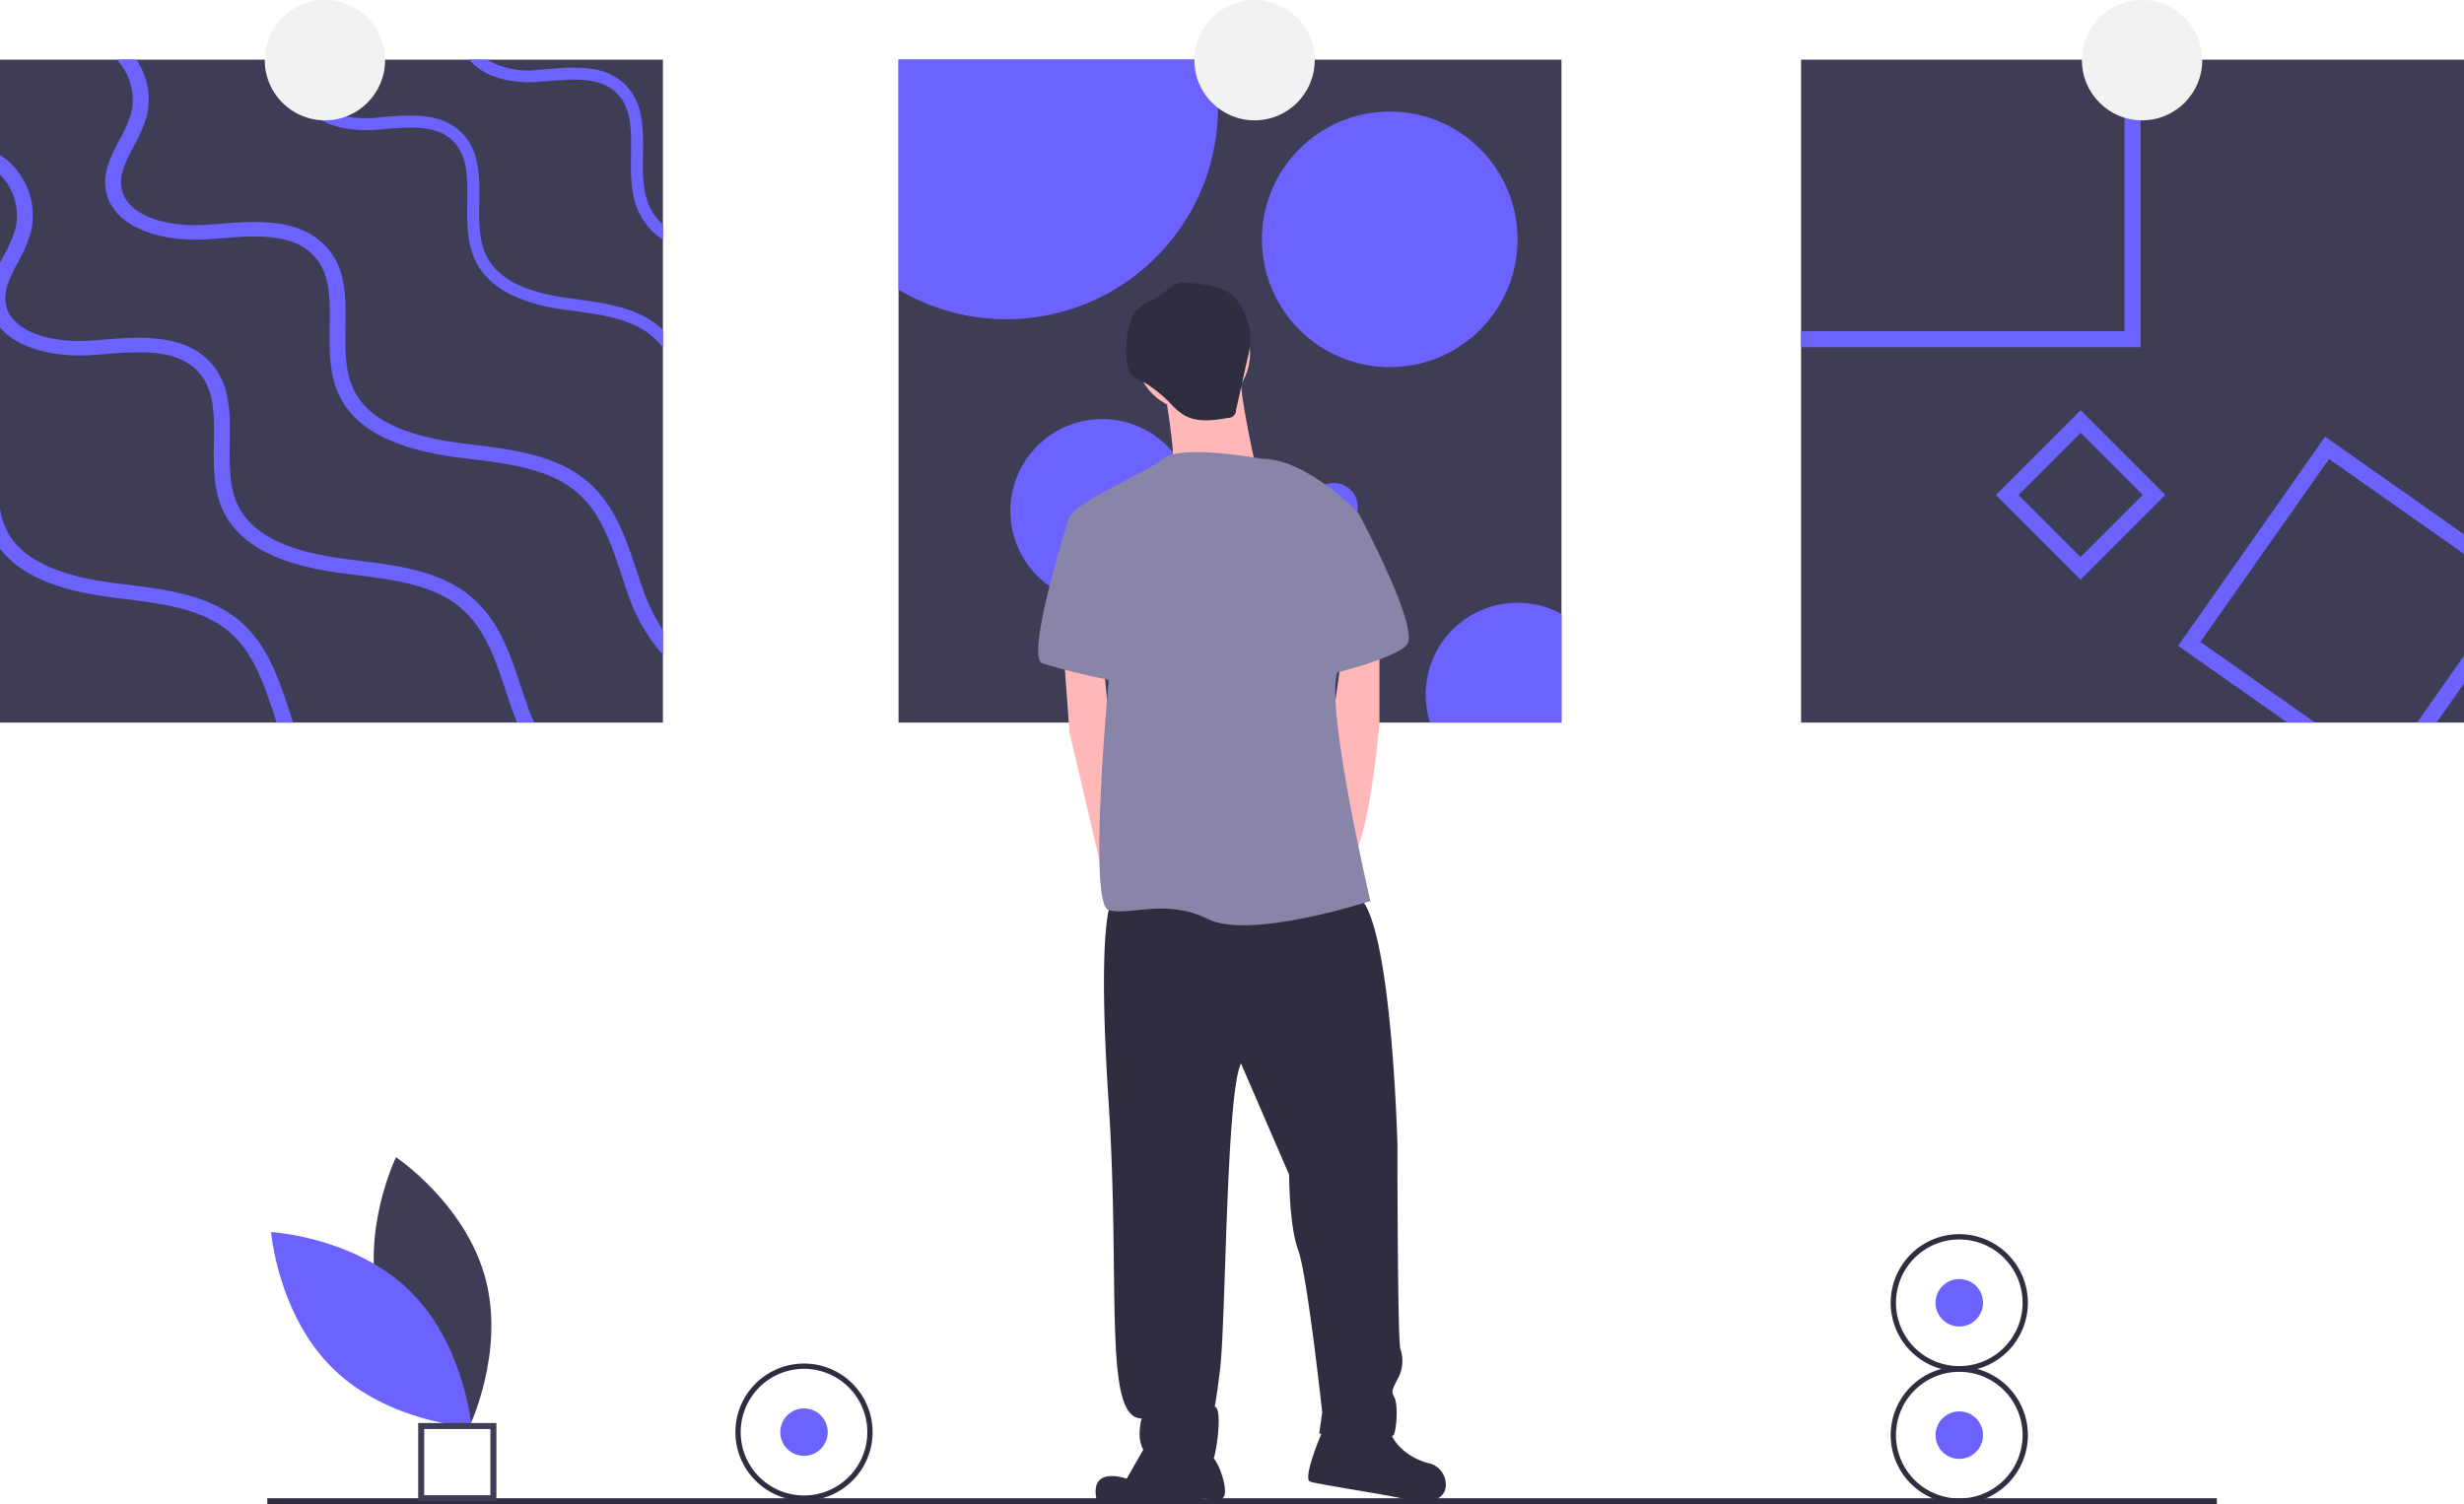
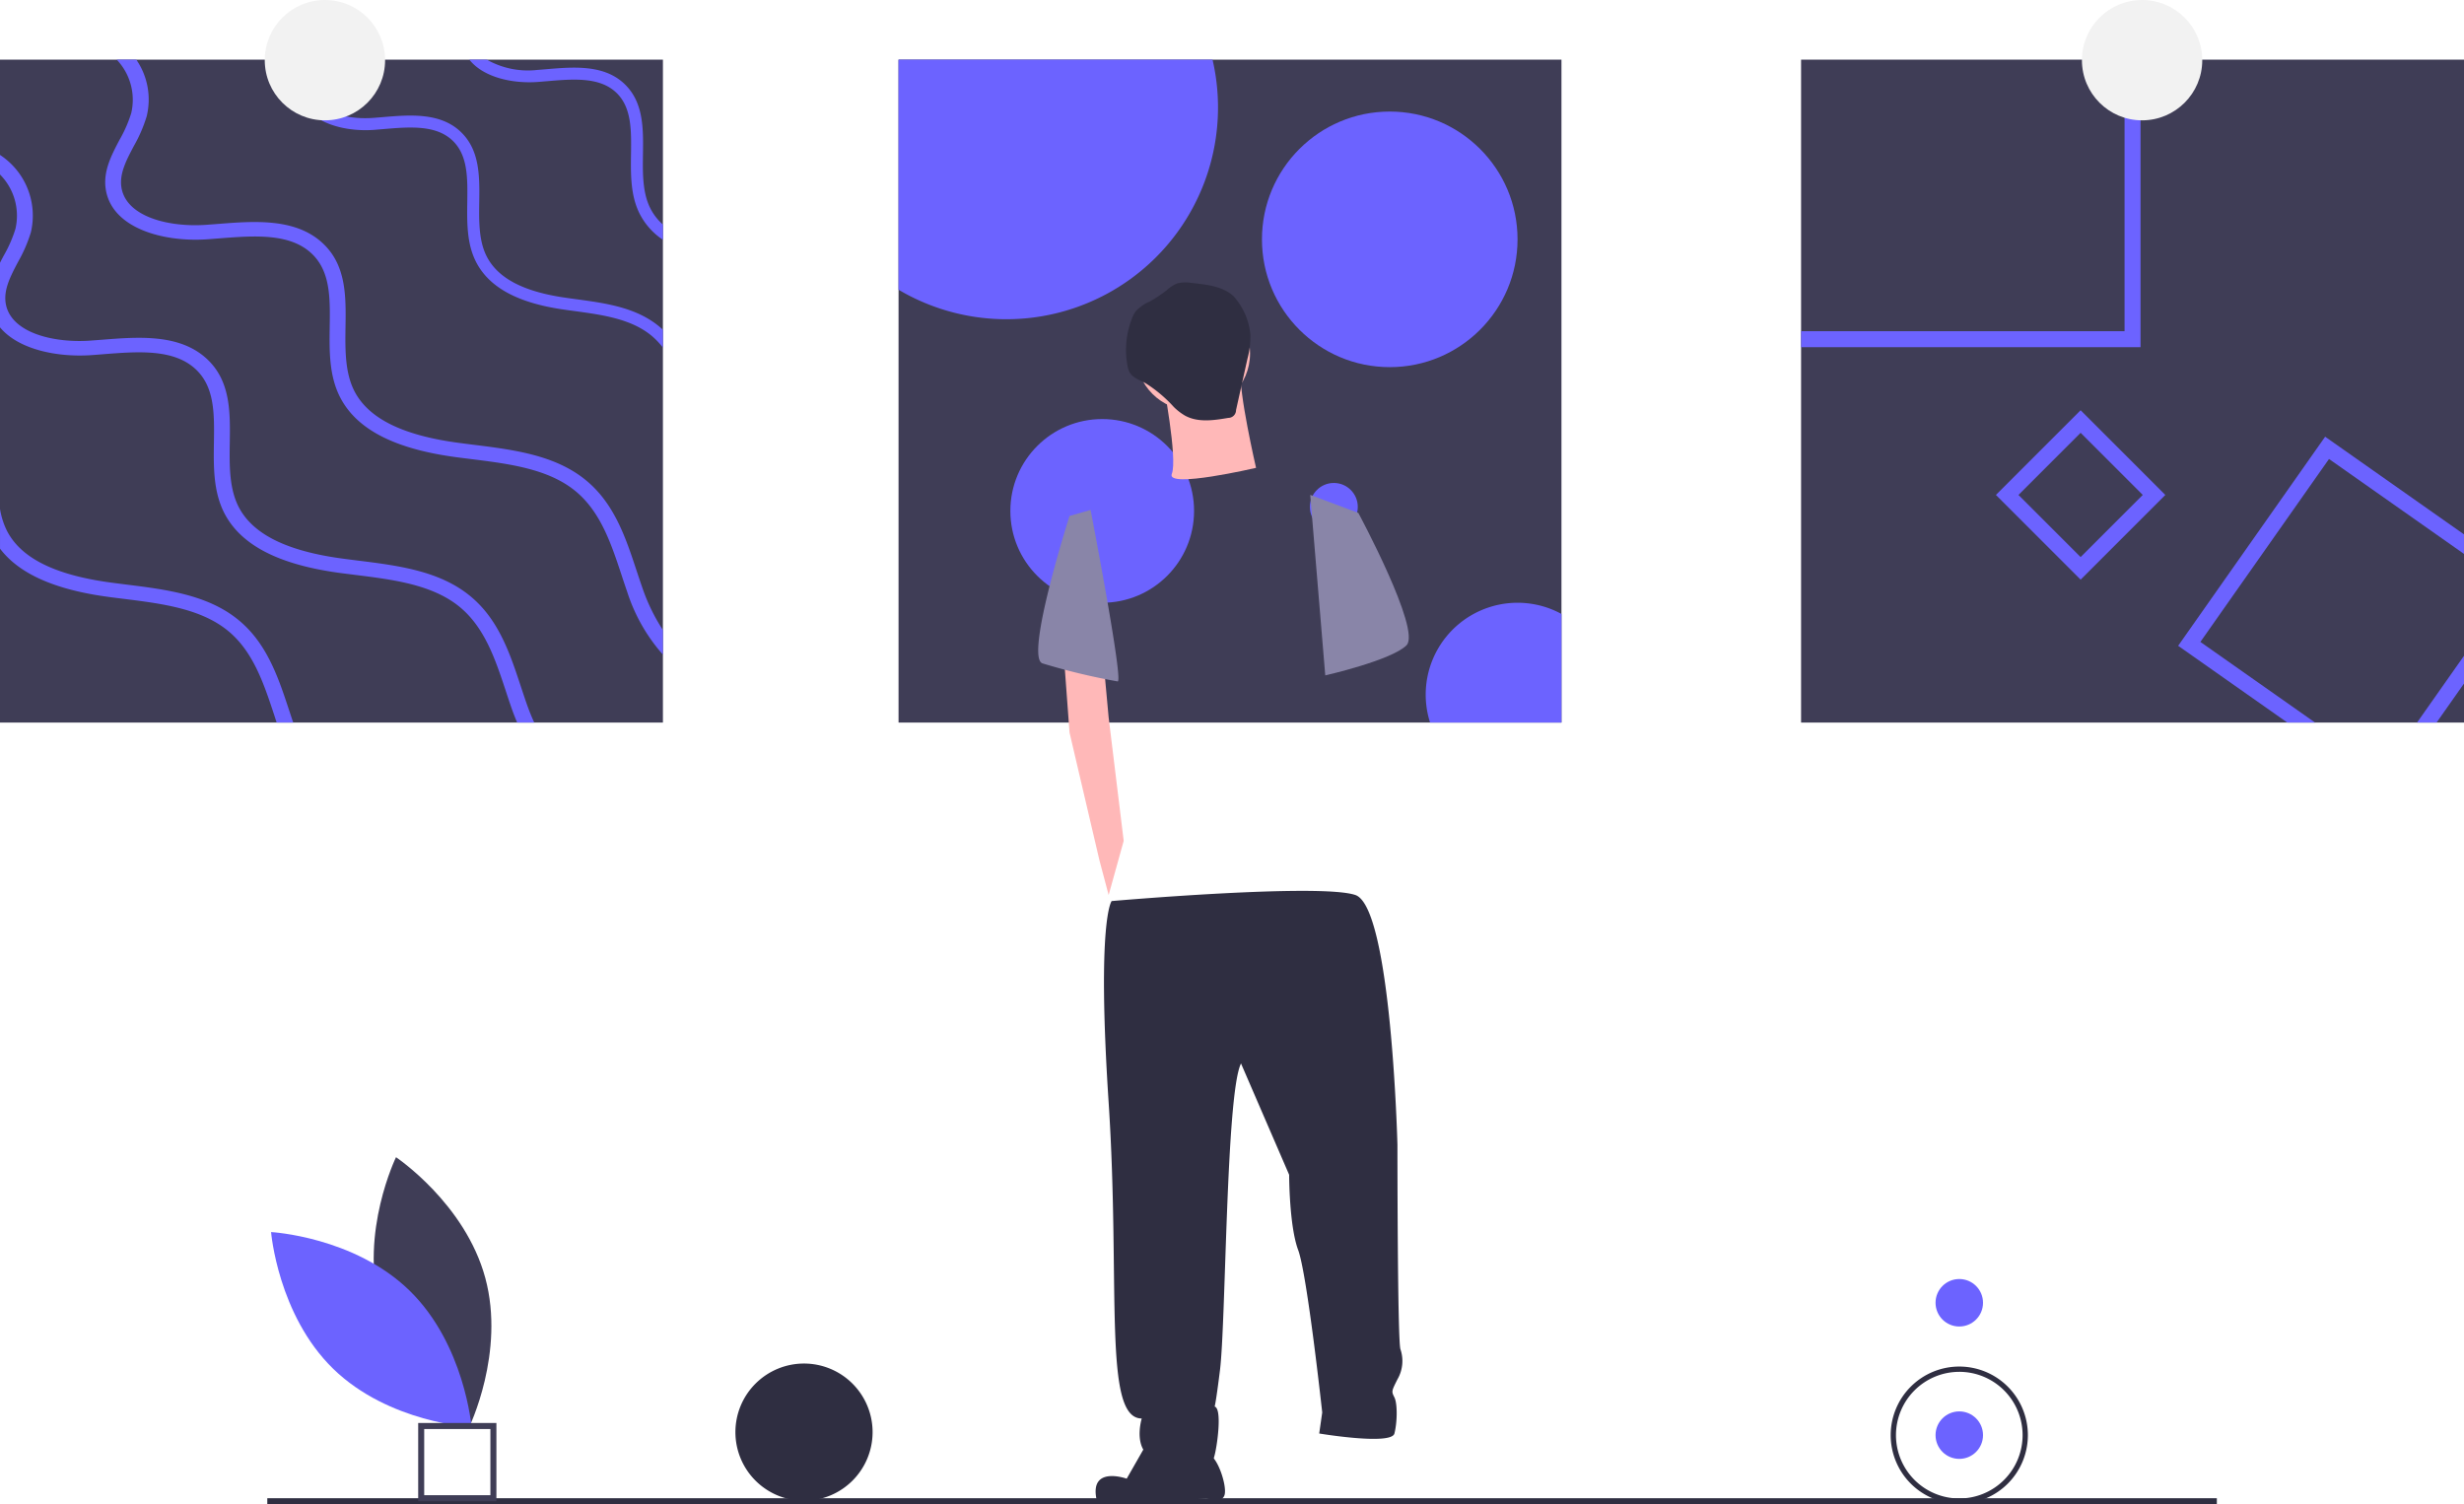
<svg xmlns="http://www.w3.org/2000/svg" width="383" height="233.822" viewBox="0 0 383 233.822">
  <defs>
    <style>.a{fill:#3f3d56;}.b{fill:#6c63ff;}.c{fill:#2f2e41;}.d{fill:#f2f2f2;}.e{fill:#ffb8b8;}.f{fill:#8985a8;}</style>
  </defs>
  <path class="a" d="M236.591,645.176c3.136,11.593,13.878,18.773,13.878,18.773s5.657-11.616,2.521-23.21-13.878-18.773-13.878-18.773S233.455,633.583,236.591,645.176Z" transform="translate(-177.556 -442.089)" />
  <path class="b" d="M213.586,662.828c8.606,8.377,9.657,21.255,9.657,21.255s-12.9-.7-21.507-9.082-9.657-21.255-9.657-21.255S204.98,654.451,213.586,662.828Z" transform="translate(-149.942 -462.232)" />
  <rect class="c" width="303.033" height="0.935" transform="translate(41.549 232.886)" />
  <path class="a" d="M266.685,746.967H254.526V734.808h12.159Zm-11.223-.935H265.75V735.744H255.462Z" transform="translate(-189.524 -513.613)" />
  <rect class="a" width="103.044" height="103.044" transform="translate(0 9.272)" />
  <path class="b" d="M306.336,181.667v2.365a10.694,10.694,0,0,1-3.675-4.165c-1.372-2.806-1.328-6.04-1.285-9.168.05-3.718.1-7.225-2.26-9.51-2.595-2.508-6.747-2.154-10.764-1.813-.472.037-.944.081-1.409.118-4.029.3-8.517-.714-10.7-3.464h2.719a12.981,12.981,0,0,0,7.84,1.6c.453-.031.919-.074,1.384-.112,4.227-.36,9.019-.77,12.216,2.328,2.942,2.843,2.886,6.928,2.831,10.875-.043,2.911-.081,5.916,1.1,8.324A8.513,8.513,0,0,0,306.336,181.667Z" transform="translate(-203.292 -146.758)" />
  <path class="b" d="M259.987,198.023v2.769a11.776,11.776,0,0,0-1.515-1.633c-3.2-2.824-7.8-3.445-12.247-4.053-.577-.075-1.142-.155-1.707-.236-7.207-1.037-11.676-3.513-13.656-7.555-1.372-2.806-1.328-6.04-1.285-9.168.05-3.718.1-7.225-2.26-9.51-2.595-2.508-6.747-2.154-10.764-1.813-.472.037-.944.081-1.409.118-5.177.391-11.118-1.4-11.931-6.251a8.31,8.31,0,0,1,.751-4.662H206a7.529,7.529,0,0,0-.95,4.351c.615,3.7,5.593,5.028,9.957,4.7.453-.031.919-.074,1.384-.112,4.227-.36,9.019-.77,12.216,2.328,2.942,2.843,2.886,6.928,2.831,10.875-.043,2.911-.081,5.916,1.1,8.324,1.688,3.451,5.692,5.587,12.247,6.53.559.081,1.124.161,1.688.236,4.718.639,9.6,1.3,13.234,4.5Q259.848,197.884,259.987,198.023Z" transform="translate(-156.944 -146.758)" />
  <path class="b" d="M208.359,244.691v3.824a27.27,27.27,0,0,1-5.549-9.746c-.3-.869-.6-1.757-.888-2.644-1.608-4.86-3.271-9.882-7.232-13.092-4.234-3.427-10.3-4.184-16.164-4.916-.751-.093-1.5-.186-2.247-.286-9.51-1.26-15.4-4.258-18.014-9.162-1.813-3.408-1.757-7.331-1.7-11.124.068-4.507.137-8.765-2.98-11.533-3.42-3.042-8.9-2.613-14.2-2.2-.627.05-1.248.1-1.856.143-6.834.472-14.674-1.7-15.742-7.579-.528-2.88.819-5.432,2.117-7.9a20.112,20.112,0,0,0,1.813-4.147,9.054,9.054,0,0,0-2.26-8.3H126.5a10.937,10.937,0,0,1,1.608,8.833,22.408,22.408,0,0,1-1.993,4.6c-1.186,2.247-2.3,4.37-1.906,6.543.819,4.482,7.381,6.1,13.135,5.7.6-.043,1.217-.093,1.831-.137,5.574-.441,11.893-.931,16.115,2.824,3.88,3.445,3.805,8.4,3.731,13.185-.05,3.532-.106,7.176,1.446,10.1,2.228,4.178,7.517,6.772,16.164,7.921.732.1,1.477.192,2.222.286,6.232.776,12.669,1.577,17.455,5.456,4.488,3.638,6.257,8.97,7.958,14.128.292.882.584,1.751.882,2.613a29.42,29.42,0,0,0,3.209,6.611Z" transform="translate(-105.315 -146.758)" />
  <path class="b" d="M77,223.278c2.831,3.426,8.833,4.693,14.215,4.32.608-.043,1.229-.093,1.856-.143,5.295-.416,10.776-.844,14.2,2.2,3.116,2.769,3.048,7.027,2.98,11.533-.056,3.793-.112,7.716,1.7,11.124,2.613,4.9,8.5,7.9,18.014,9.162.745.1,1.5.192,2.247.286,5.866.732,11.931,1.49,16.164,4.916,3.96,3.209,5.624,8.231,7.232,13.091.292.888.583,1.775.888,2.644.279.8.577,1.564.888,2.3h2.657c-.466-1.012-.863-2.024-1.2-2.992-.3-.863-.59-1.732-.881-2.613-1.7-5.158-3.47-10.491-7.958-14.128-4.786-3.88-11.223-4.68-17.455-5.456-.745-.093-1.49-.186-2.222-.286-8.647-1.148-13.936-3.743-16.164-7.921-1.552-2.924-1.5-6.567-1.446-10.1.074-4.786.149-9.739-3.731-13.185-4.221-3.756-10.54-3.265-16.115-2.824-.615.043-1.229.093-1.831.137-5.754.4-12.316-1.217-13.135-5.7-.391-2.173.72-4.3,1.906-6.543a22.408,22.408,0,0,0,1.993-4.6A11.284,11.284,0,0,0,77,196.48v3.042a9.081,9.081,0,0,1,2.4,8.448,20.111,20.111,0,0,1-1.813,4.147c-.2.379-.4.751-.59,1.136Z" transform="translate(-77 -172.397)" />
  <path class="b" d="M122.581,379.961h-2.576c-.137-.4-.267-.813-.4-1.223-1.608-4.86-3.271-9.882-7.232-13.091-4.234-3.427-10.3-4.184-16.164-4.916-.751-.093-1.5-.186-2.247-.286-8.392-1.111-13.973-3.582-16.959-7.517v-6.176a11.715,11.715,0,0,0,1.148,3.538c2.229,4.178,7.517,6.772,16.164,7.921.732.1,1.477.192,2.222.286,6.232.776,12.669,1.577,17.455,5.456,4.488,3.638,6.257,8.97,7.958,14.128C122.159,378.713,122.364,379.34,122.581,379.961Z" transform="translate(-77 -267.646)" />
  <rect class="a" width="103.044" height="103.044" transform="translate(139.668 9.272)" />
  <path class="b" d="M508.1,163.479a32.9,32.9,0,0,1-49.66,28.312V156.03h48.809A32.7,32.7,0,0,1,508.1,163.479Z" transform="translate(-318.775 -146.758)" />
  <circle class="b" cx="19.864" cy="19.864" r="19.864" transform="translate(196.156 17.341)" />
  <circle class="b" cx="14.277" cy="14.277" r="14.277" transform="translate(157.049 65.139)" />
  <path class="b" d="M703.326,388.329v16.884H682.9a14.278,14.278,0,0,1,20.429-16.884Z" transform="translate(-460.614 -292.897)" />
  <circle class="b" cx="3.724" cy="3.724" r="3.724" transform="translate(203.605 75.071)" />
  <rect class="a" width="103.044" height="103.044" transform="translate(279.956 9.272)" />
  <path class="b" d="M891.861,156.03v42.211H841.58v2.483h52.763V156.03Z" transform="translate(-561.624 -146.758)" />
  <path class="b" d="M1041.819,360.533l4.265-6.065v-4.314l-7.3,10.379ZM1024.5,316.1l-22.85,32.5,16.977,11.937h4.314l-17.834-12.539,19.994-28.436,20.981,14.755v-3.035Z" transform="translate(-663.083 -248.218)" />
  <path class="b" d="M937.46,304.86l-13.166,13.166,13.166,13.166,13.166-13.166ZM927.8,318.026l9.659-9.659,9.659,9.659-9.659,9.659Z" transform="translate(-614.051 -241.093)" />
  <circle class="d" cx="9.353" cy="9.353" r="9.353" transform="translate(41.153 0)" />
-   <circle class="d" cx="9.353" cy="9.353" r="9.353" transform="translate(185.654 0)" />
  <circle class="d" cx="9.353" cy="9.353" r="9.353" transform="translate(323.609 0)" />
  <circle class="e" cx="8.885" cy="8.885" r="8.885" transform="translate(176.535 46.063)" />
  <path class="e" d="M570.625,288.172s2.338,12.159,1.4,14.5,13.094-.935,13.094-.935-2.806-12.159-2.338-14.965S570.625,288.172,570.625,288.172Z" transform="translate(-389.881 -229.015)" />
  <path class="e" d="M451.479,276.507l.935,12.626,4.642,19.83,1.438,5.423,2.338-8.418-2.338-19.173-.794-8.632Z" transform="translate(-286.167 -175.262)" />
-   <path class="e" d="M648.819,402.106V415.2s-1.4,16.835-4.209,21.044-3.741-16.835-3.741-16.835l2.2-15.432Z" transform="translate(-434.405 -302.732)" />
  <path class="c" d="M546.848,510.488s-2.338,2.806-.468,31.332-.935,49.1,5.144,49.1c0,0-1.871,6.079,3.273,6.547s7.482.935,7.95-.468,1.4-7.95,0-7.95c0,0,0,1.871.935-5.612s.935-43.023,3.273-47.7l7.482,17.3s0,7.95,1.4,11.691,3.741,25.253,3.741,25.253l-.468,3.273s11.223,1.871,11.691,0,.468-4.676,0-5.612-.468-.935.468-2.806a5.663,5.663,0,0,0,.468-4.677c-.468-1.4-.468-31.8-.468-31.8s-.935-36.944-6.547-38.814S546.848,510.488,546.848,510.488Z" transform="translate(-374.054 -370.428)" />
  <path class="c" d="M550.677,740.556l-3.741,6.547s-5.846-2.1-4.676,3.274a93.452,93.452,0,0,0,17.069-.234s2.338.935,2.806-.468-1.169-6.313-2.572-6.313S550.677,740.556,550.677,740.556Z" transform="translate(-371.804 -517.256)" />
-   <path class="c" d="M635,732.436s-3.741,8.418-2.338,8.885,14.029,2.338,14.965,2.806,5.612.935,6.079-1.871a3.439,3.439,0,0,0-2.338-3.741s-5.144-.935-6.547-5.612S635,732.436,635,732.436Z" transform="translate(-429.003 -511.007)" />
-   <path class="f" d="M560.962,323.677s-12.626-2.338-15.432,0-14.5,7.015-14.5,9.353,6.079,25.253,6.079,25.253-3.273,34.606,0,35.541,8.885-1.871,15.432,1.4,25.253-2.806,25.253-2.806-7.015-29.929-5.144-35.541,3.273-24.785,3.273-24.785S567.977,323.677,560.962,323.677Z" transform="translate(-364.786 -252.362)" />
  <path class="f" d="M525.874,347.188l-3.273.935s-7.015,21.979-4.209,22.915a100.327,100.327,0,0,0,11.691,2.806C531.018,373.844,525.874,347.188,525.874,347.188Z" transform="translate(-356.353 -267.922)" />
  <path class="f" d="M633.206,340.8l7.482,2.806s9.82,18.238,7.482,20.576-12.626,4.676-12.626,4.676Z" transform="translate(-429.548 -263.875)" />
  <path class="c" d="M565.135,250.664a5.022,5.022,0,0,0-2.223.1,5.8,5.8,0,0,0-1.58,1.036,18.49,18.49,0,0,1-2.7,1.789,6.3,6.3,0,0,0-2.1,1.473,4.471,4.471,0,0,0-.593,1.123,13.452,13.452,0,0,0-.707,7.322,3.365,3.365,0,0,0,.312,1.005c.486.9,1.56,1.248,2.464,1.718a21.052,21.052,0,0,1,4.427,3.718,8.653,8.653,0,0,0,1.749,1.348c2.009,1.1,4.465.738,6.72.351a1.211,1.211,0,0,0,1.209-1.223l1.78-8.006a13.064,13.064,0,0,0,.456-3.641,10.362,10.362,0,0,0-2.6-6.016C570.081,251.15,567.308,250.894,565.135,250.664Z" transform="translate(-379.984 -206.69)" />
  <circle class="b" cx="3.69" cy="3.69" r="3.69" transform="translate(121.283 218.922)" />
-   <path class="c" d="M399.855,730.883a10.661,10.661,0,1,1,10.661-10.661A10.661,10.661,0,0,1,399.855,730.883Zm0-20.5a9.841,9.841,0,1,0,9.841,9.841A9.841,9.841,0,0,0,399.855,710.381Z" transform="translate(-274.882 -497.61)" />
+   <path class="c" d="M399.855,730.883a10.661,10.661,0,1,1,10.661-10.661A10.661,10.661,0,0,1,399.855,730.883Zm0-20.5A9.841,9.841,0,0,0,399.855,710.381Z" transform="translate(-274.882 -497.61)" />
  <circle class="b" cx="3.69" cy="3.69" r="3.69" transform="translate(300.858 219.389)" />
  <path class="c" d="M890.287,732.16A10.661,10.661,0,1,1,900.948,721.5,10.661,10.661,0,0,1,890.287,732.16Zm0-20.5a9.841,9.841,0,1,0,9.841,9.841A9.841,9.841,0,0,0,890.287,711.658Z" transform="translate(-585.739 -498.42)" />
  <circle class="b" cx="3.69" cy="3.69" r="3.69" transform="translate(300.858 198.813)" />
-   <path class="c" d="M890.287,675.965A10.661,10.661,0,1,1,900.948,665.3,10.661,10.661,0,0,1,890.287,675.965Zm0-20.5a9.841,9.841,0,1,0,9.841,9.841,9.841,9.841,0,0,0-9.841-9.841Z" transform="translate(-585.739 -462.801)" />
</svg>